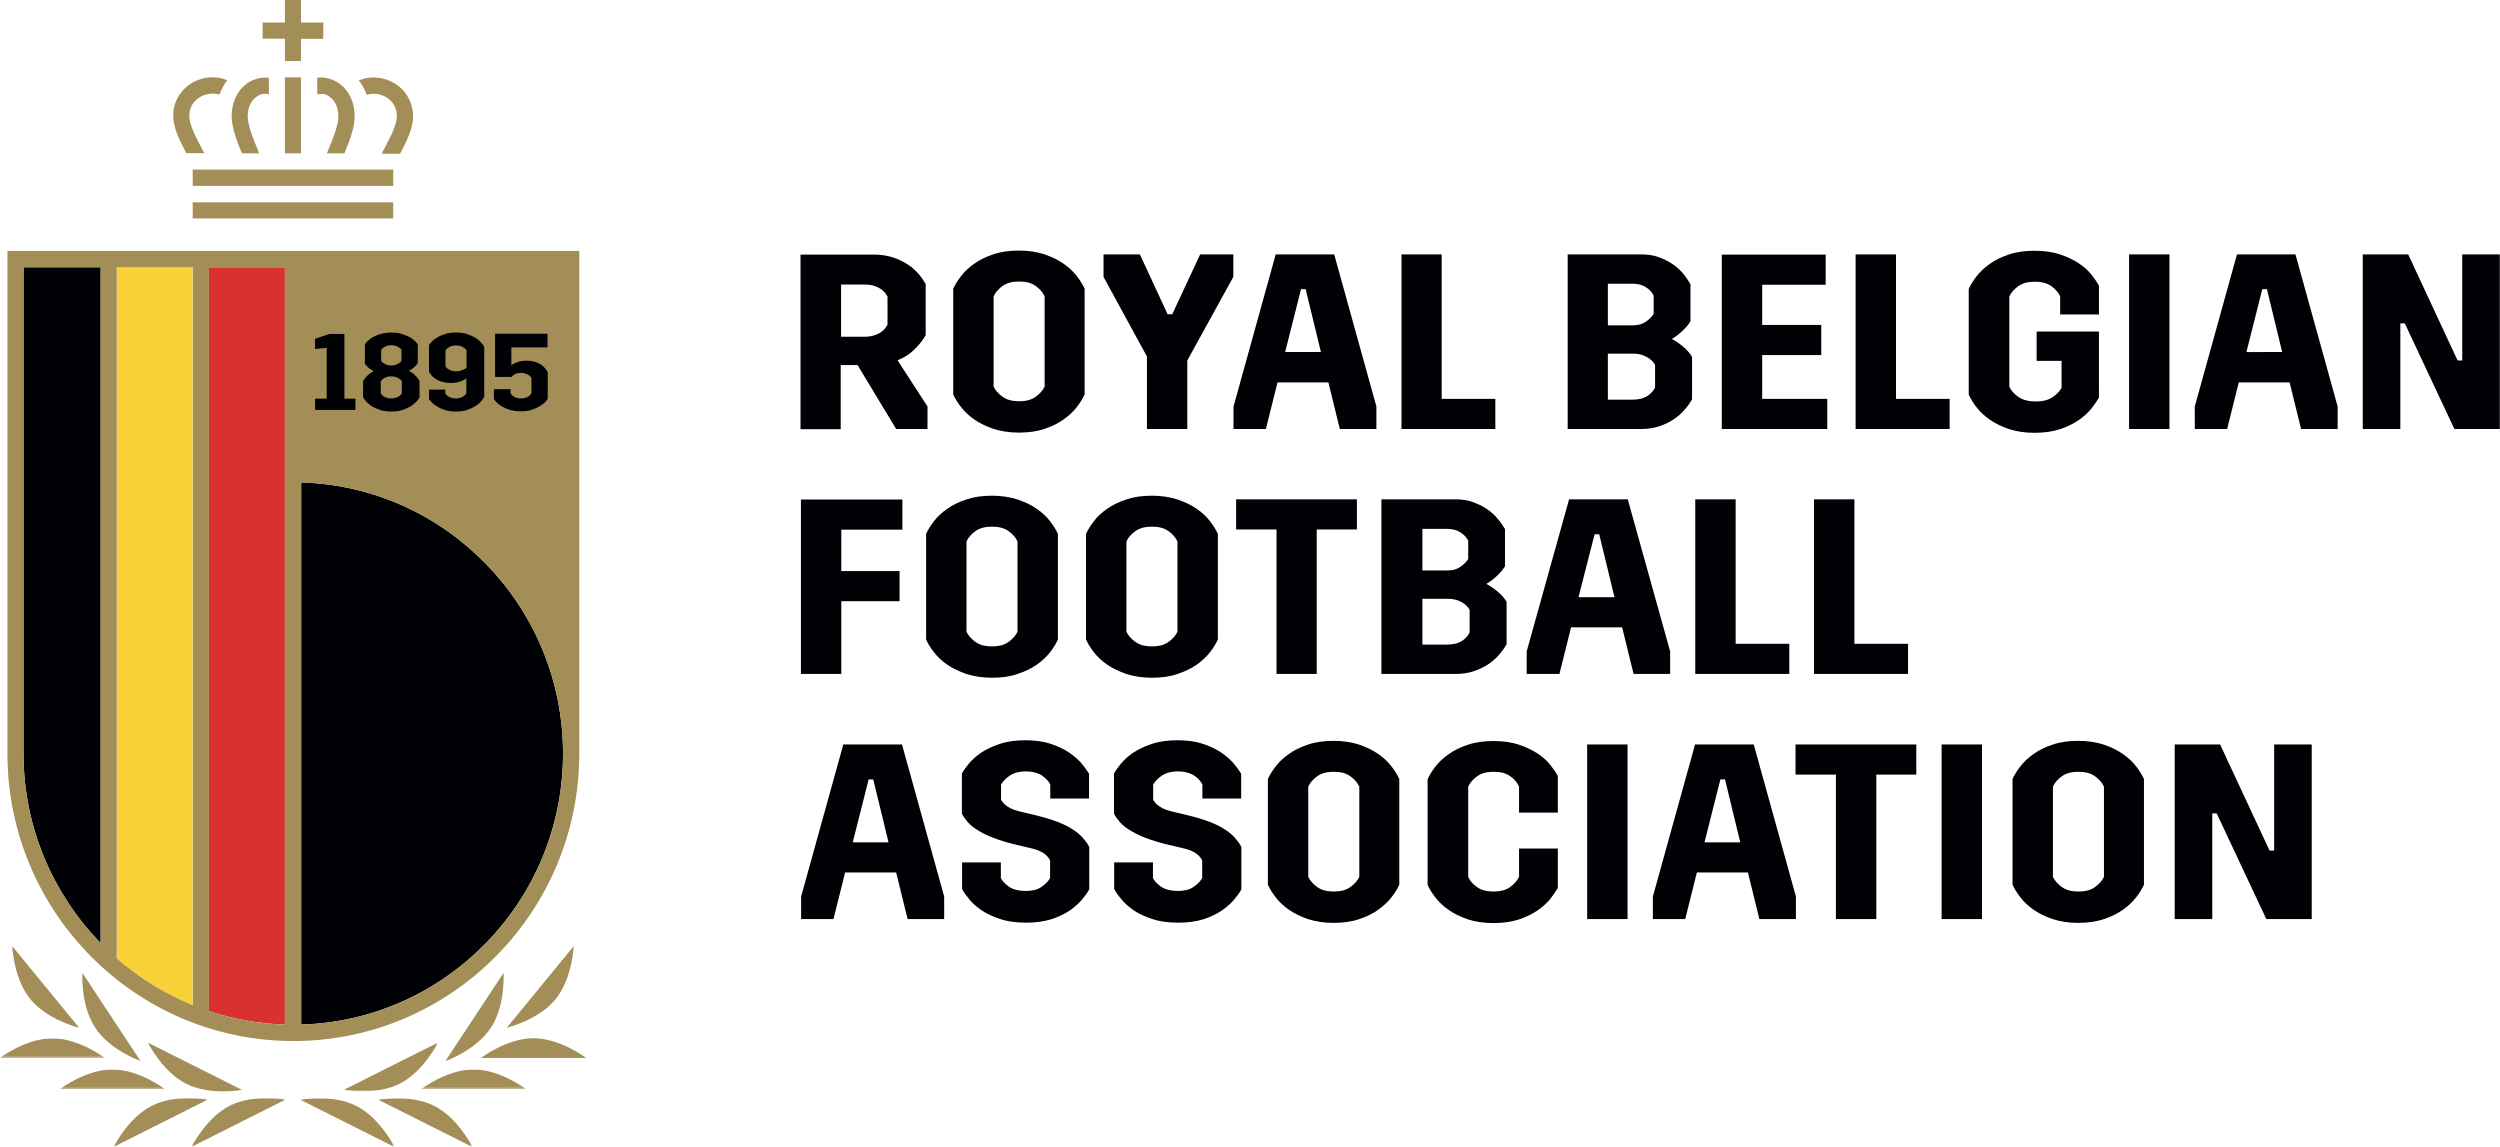
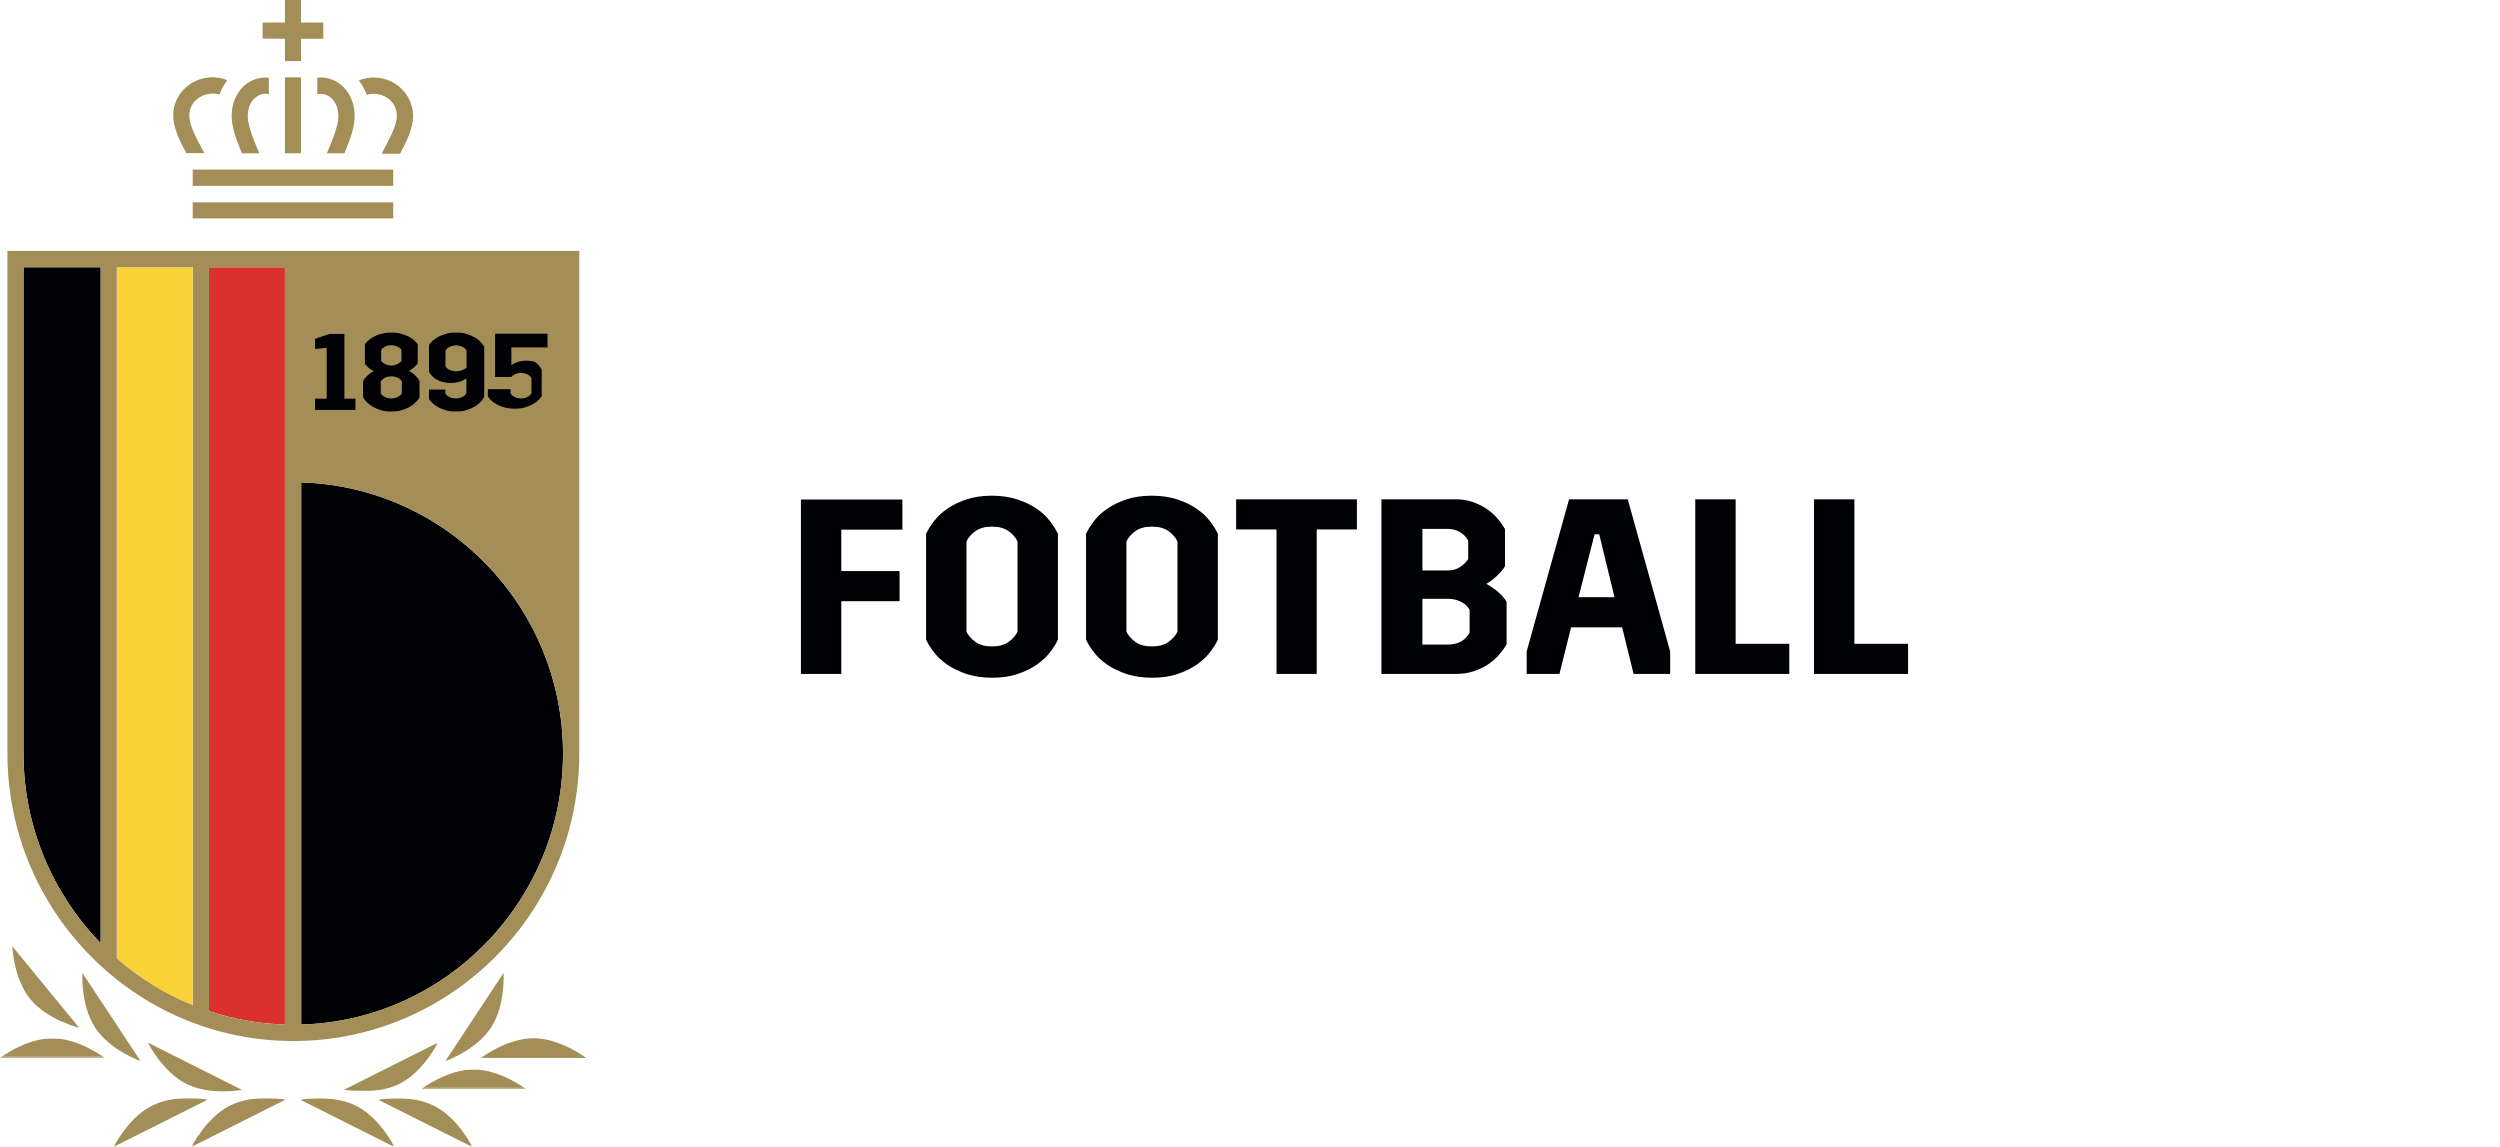
<svg xmlns="http://www.w3.org/2000/svg" version="1.1" id="Layer_1" x="0px" y="0px" viewBox="0 0 1244.2 570.8" style="enable-background:new 0 0 1244.2 570.8;" xml:space="preserve">
  <style type="text/css">
	.st0{fill-rule:evenodd;clip-rule:evenodd;fill:#A38E58;}
	.st1{filter:url(#Adobe_OpacityMaskFilter);}
	.st2{fill-rule:evenodd;clip-rule:evenodd;fill:#FFFFFF;}
	.st3{mask:url(#mask-2_1_);fill-rule:evenodd;clip-rule:evenodd;fill:#A38E58;}
	.st4{filter:url(#Adobe_OpacityMaskFilter_1_);}
	.st5{mask:url(#mask-2_2_);fill-rule:evenodd;clip-rule:evenodd;fill:#A38E58;}
	.st6{filter:url(#Adobe_OpacityMaskFilter_2_);}
	.st7{mask:url(#mask-2_3_);fill-rule:evenodd;clip-rule:evenodd;fill:#A38E58;}
	.st8{filter:url(#Adobe_OpacityMaskFilter_3_);}
	.st9{mask:url(#mask-4_1_);fill-rule:evenodd;clip-rule:evenodd;fill:#A38E58;}
	.st10{filter:url(#Adobe_OpacityMaskFilter_4_);}
	.st11{mask:url(#mask-4_2_);fill-rule:evenodd;clip-rule:evenodd;fill:#A38E58;}
	.st12{filter:url(#Adobe_OpacityMaskFilter_5_);}
	.st13{mask:url(#mask-4_3_);fill-rule:evenodd;clip-rule:evenodd;fill:#A38E58;}
	.st14{filter:url(#Adobe_OpacityMaskFilter_6_);}
	.st15{mask:url(#mask-4_4_);fill-rule:evenodd;clip-rule:evenodd;fill:#A38E58;}
	.st16{filter:url(#Adobe_OpacityMaskFilter_7_);}
	.st17{mask:url(#mask-4_5_);fill-rule:evenodd;clip-rule:evenodd;fill:#A38E58;}
	.st18{fill-rule:evenodd;clip-rule:evenodd;fill:#000105;}
	.st19{fill-rule:evenodd;clip-rule:evenodd;fill:#F9D238;}
	.st20{fill-rule:evenodd;clip-rule:evenodd;fill:#DA3130;}
</style>
  <title>Atom/Logo/Corporate/RBFA/L/Colour/Full</title>
  <desc>Created with Sketch.</desc>
  <g>
    <g id="Navigation" transform="translate(-3239, -833)">
      <g transform="translate(3239, 833)">
        <g id="RBFA_SMALL_WEB_logo_RGB">
          <polyline id="Fill-1" class="st0" points="141.8,0 141.8,11.2 130.7,11.2 130.7,19.2 141.8,19.3 141.8,30.4 149.8,30.4       149.8,19.3 160.9,19.3 160.9,11.2 149.8,11.2 149.8,0 141.8,0     " />
          <polygon id="Fill-2" class="st0" points="95.9,108.7 195.7,108.7 195.7,100.7 95.9,100.7     " />
          <polygon id="Fill-3" class="st0" points="95.9,92.5 195.7,92.5 195.7,84.4 95.9,84.4     " />
          <polygon id="Fill-4" class="st0" points="141.8,76.3 149.8,76.3 149.8,38.5 141.8,38.5     " />
          <path id="Fill-5" class="st0" d="M100.3,73.6c-3-5.7-6.1-11.5-6.1-16.1c0-5.9,4.7-10.5,11-10.9c1.6-0.1,2.9,0.1,4,0.5      c1-2.6,2.3-5,3.9-7.2c-2.3-0.9-5-1.6-8.3-1.4c-10.4,0.5-18.6,8.8-18.6,18.9c0,6.2,3.2,12.6,6.5,18.8h9.1      C101.2,75.4,100.7,74.5,100.3,73.6" />
          <path id="Fill-6" class="st0" d="M129,76.3c-0.3-0.7-0.5-1.3-0.8-2c-2.2-5.3-4.9-11.9-4.9-16.4c0-6.7,3.7-10.1,6.9-11      c1.3-0.4,2.5-0.3,3.6,0.1v-8.3c-1.7-0.2-3.6-0.1-5.7,0.4c-7.8,2.1-12.8,9.5-12.8,18.8c0,5.7,2.6,12.4,5.1,18.4H129" />
          <path id="Fill-7" class="st0" d="M186.9,38.6c-3.3-0.2-6,0.5-8.3,1.4c1.6,2.1,2.9,4.5,3.9,7.2c1.2-0.4,2.5-0.6,4-0.5      c6.3,0.3,11,5,11,10.9c0,4.5-3.1,10.4-6.1,16.1c-0.5,0.9-1,1.8-1.4,2.8h9.1c3.3-6.2,6.5-12.6,6.5-18.8      C205.5,47.4,197.4,39.1,186.9,38.6" />
          <path id="Fill-8" class="st0" d="M157.9,38.7V47c1.1-0.3,2.3-0.4,3.6-0.1c3.2,0.9,6.9,4.3,6.9,11c0,4.5-2.7,11.1-4.9,16.4      c-0.3,0.7-0.6,1.4-0.8,2h8.7c2.5-6,5.1-12.7,5.1-18.4c0-9.3-5-16.6-12.8-18.8C161.5,38.5,159.6,38.4,157.9,38.7" />
          <path id="Fill-9" class="st0" d="M265.5,516.7c-13.3,0-26.1,9.8-26.1,9.8h52.3C291.7,526.5,278.8,516.7,265.5,516.7" />
          <g id="Group-14" transform="translate(29.805, 105.939)">
            <g id="Clip-11">
					</g>
            <defs>
              <filter id="Adobe_OpacityMaskFilter" filterUnits="userSpaceOnUse" x="179.7" y="426.3" width="52.3" height="9.8">
                <feColorMatrix type="matrix" values="1 0 0 0 0  0 1 0 0 0  0 0 1 0 0  0 0 0 1 0" />
              </filter>
            </defs>
            <mask maskUnits="userSpaceOnUse" x="179.7" y="426.3" width="52.3" height="9.8" id="mask-2_1_">
              <g class="st1">
                <polygon id="path-1_1_" class="st2" points="119.7,426.3 232,426.3 232,464.8 119.7,464.8        " />
              </g>
            </mask>
            <path id="Fill-10" class="st3" d="M205.9,426.3c-13.3,0-26.1,9.8-26.1,9.8H232C232,436.1,219.2,426.3,205.9,426.3" />
            <defs>
              <filter id="Adobe_OpacityMaskFilter_1_" filterUnits="userSpaceOnUse" x="158.5" y="440.6" width="46.8" height="24.2">
                <feColorMatrix type="matrix" values="1 0 0 0 0  0 1 0 0 0  0 0 1 0 0  0 0 0 1 0" />
              </filter>
            </defs>
            <mask maskUnits="userSpaceOnUse" x="158.5" y="440.6" width="46.8" height="24.2" id="mask-2_2_">
              <g class="st4">
                <polygon id="path-1_2_" class="st2" points="119.7,426.3 232,426.3 232,464.8 119.7,464.8        " />
              </g>
            </mask>
            <path id="Fill-12" class="st5" d="M186.2,444.4c-11.9-6-27.7-3-27.7-3l46.8,23.5C205.3,464.8,198.1,450.3,186.2,444.4" />
            <defs>
              <filter id="Adobe_OpacityMaskFilter_2_" filterUnits="userSpaceOnUse" x="119.7" y="440.6" width="46.8" height="24.2">
                <feColorMatrix type="matrix" values="1 0 0 0 0  0 1 0 0 0  0 0 1 0 0  0 0 0 1 0" />
              </filter>
            </defs>
            <mask maskUnits="userSpaceOnUse" x="119.7" y="440.6" width="46.8" height="24.2" id="mask-2_3_">
              <g class="st6">
                <polygon id="path-1_3_" class="st2" points="119.7,426.3 232,426.3 232,464.8 119.7,464.8        " />
              </g>
            </mask>
            <path id="Fill-13" class="st7" d="M147.4,444.4c-11.9-6-27.7-3-27.7-3l46.8,23.5C166.5,464.8,159.3,450.3,147.4,444.4" />
          </g>
-           <path id="Fill-15" class="st0" d="M276.4,497.4c8.5-10.3,9.1-26.5,9.1-26.5l-33.3,40.6C252.3,511.5,267.9,507.7,276.4,497.4" />
          <path id="Fill-16" class="st0" d="M244.3,511.5c7.4-11.2,6.3-27.3,6.3-27.3l-28.9,43.8C221.8,528.1,236.9,522.7,244.3,511.5" />
          <g id="Group-23" transform="translate(0, 103.152)">
            <g id="Clip-18">
					</g>
            <defs>
              <filter id="Adobe_OpacityMaskFilter_3_" filterUnits="userSpaceOnUse" x="171.2" y="415.8" width="46.8" height="24.2">
                <feColorMatrix type="matrix" values="1 0 0 0 0  0 1 0 0 0  0 0 1 0 0  0 0 0 1 0" />
              </filter>
            </defs>
            <mask maskUnits="userSpaceOnUse" x="171.2" y="415.8" width="46.8" height="24.2" id="mask-4_1_">
              <g class="st8">
                <polygon id="path-3_1_" class="st2" points="0,413.6 218,413.6 218,467.6 0,467.6        " />
              </g>
            </mask>
            <path id="Fill-17" class="st9" d="M198.9,436.2c11.9-6,19.1-20.5,19.1-20.5l-46.8,23.5C171.2,439.2,187,442.2,198.9,436.2" />
            <defs>
              <filter id="Adobe_OpacityMaskFilter_4_" filterUnits="userSpaceOnUse" x="0" y="413.6" width="52.3" height="9.8">
                <feColorMatrix type="matrix" values="1 0 0 0 0  0 1 0 0 0  0 0 1 0 0  0 0 0 1 0" />
              </filter>
            </defs>
            <mask maskUnits="userSpaceOnUse" x="0" y="413.6" width="52.3" height="9.8" id="mask-4_2_">
              <g class="st10">
                <polygon id="path-3_2_" class="st2" points="0,413.6 218,413.6 218,467.6 0,467.6        " />
              </g>
            </mask>
            <path id="Fill-19" class="st11" d="M26.1,413.6c13.3,0,26.1,9.8,26.1,9.8H0C0,423.3,12.8,413.6,26.1,413.6" />
            <defs>
              <filter id="Adobe_OpacityMaskFilter_5_" filterUnits="userSpaceOnUse" x="29.8" y="429.1" width="52.3" height="9.8">
                <feColorMatrix type="matrix" values="1 0 0 0 0  0 1 0 0 0  0 0 1 0 0  0 0 0 1 0" />
              </filter>
            </defs>
            <mask maskUnits="userSpaceOnUse" x="29.8" y="429.1" width="52.3" height="9.8" id="mask-4_3_">
              <g class="st12">
-                 <polygon id="path-3_3_" class="st2" points="0,413.6 218,413.6 218,467.6 0,467.6        " />
-               </g>
+                 </g>
            </mask>
            <path id="Fill-20" class="st13" d="M56,429.1c13.3,0,26.1,9.8,26.1,9.8H29.8C29.8,438.9,42.6,429.1,56,429.1" />
            <defs>
              <filter id="Adobe_OpacityMaskFilter_6_" filterUnits="userSpaceOnUse" x="56.6" y="443.4" width="46.8" height="24.2">
                <feColorMatrix type="matrix" values="1 0 0 0 0  0 1 0 0 0  0 0 1 0 0  0 0 0 1 0" />
              </filter>
            </defs>
            <mask maskUnits="userSpaceOnUse" x="56.6" y="443.4" width="46.8" height="24.2" id="mask-4_4_">
              <g class="st14">
                <polygon id="path-3_4_" class="st2" points="0,413.6 218,413.6 218,467.6 0,467.6        " />
              </g>
            </mask>
            <path id="Fill-21" class="st15" d="M75.7,447.1c11.9-6,27.7-3,27.7-3l-46.8,23.5C56.6,467.6,63.7,453.1,75.7,447.1" />
            <defs>
              <filter id="Adobe_OpacityMaskFilter_7_" filterUnits="userSpaceOnUse" x="95.4" y="443.4" width="46.8" height="24.2">
                <feColorMatrix type="matrix" values="1 0 0 0 0  0 1 0 0 0  0 0 1 0 0  0 0 0 1 0" />
              </filter>
            </defs>
            <mask maskUnits="userSpaceOnUse" x="95.4" y="443.4" width="46.8" height="24.2" id="mask-4_5_">
              <g class="st16">
                <polygon id="path-3_5_" class="st2" points="0,413.6 218,413.6 218,467.6 0,467.6        " />
              </g>
            </mask>
            <path id="Fill-22" class="st17" d="M114.4,447.1c11.9-6,27.7-3,27.7-3l-46.8,23.5C95.4,467.6,102.5,453.1,114.4,447.1" />
          </g>
          <path id="Fill-24" class="st0" d="M15.2,497.4c-8.5-10.3-9.1-26.5-9.1-26.5l33.3,40.6C39.4,511.5,23.7,507.7,15.2,497.4" />
          <path id="Fill-25" class="st0" d="M47.4,511.5C40,500.3,41,484.2,41,484.2l28.9,43.8C69.9,528.1,54.7,522.7,47.4,511.5" />
          <path id="Fill-26" class="st0" d="M92.7,539.4c-11.9-6-19.1-20.5-19.1-20.5l46.8,23.5C120.5,542.4,104.7,545.4,92.7,539.4" />
          <path id="Fill-27" class="st18" d="M149.9,240.1v269.8c72.2-2.1,130.3-61.8,130.3-134.9v0C280.2,301.9,222.1,242.2,149.9,240.1" />
          <path id="Fill-28" class="st19" d="M96,133H58.1v344c11.2,9.7,23.9,17.6,37.8,23.3V133" />
          <path id="Fill-29" class="st20" d="M104,503.2c12,4,24.7,6.3,37.8,6.7V133H104V503.2" />
          <path id="Fill-30" class="st18" d="M11.7,375c0,36.7,14.7,70,38.4,94.4V133H11.7V375" />
          <path id="Fill-31" class="st0" d="M280.2,375c0,73.1-58.1,132.8-130.3,134.9V240.1C222.1,242.2,280.2,301.9,280.2,375L280.2,375      z M141.8,509.9c-13.2-0.4-25.9-2.7-37.8-6.7V133h37.8V509.9z M96,500.3C82,494.6,69.3,486.7,58.1,477V133H96V500.3z M50.1,469.4      C26.4,445,11.7,411.7,11.7,375V133h38.4V469.4z M3.7,124.9V375c0,78.9,63.8,143.1,142.3,143.1c78.5,0,142.3-64.2,142.3-143.1      V124.9H3.7L3.7,124.9z" />
          <polyline id="Fill-32" class="st18" points="156.8,198.4 162.6,198.4 162.6,173.1 156.8,173.7 156.8,168.6 164,166.2       171.4,166.2 171.4,198.4 176.9,198.4 176.9,204 156.8,204 156.8,198.4     " />
          <path id="Fill-33" class="st18" d="M181.6,171.3c0.3-0.4,0.8-0.9,1.4-1.6c0.7-0.7,1.5-1.3,2.6-1.9c1.1-0.6,2.4-1.2,3.9-1.6      c1.5-0.4,3.3-0.7,5.2-0.7c2,0,3.8,0.2,5.3,0.7c1.5,0.5,2.8,1,3.9,1.6c1.1,0.6,1.9,1.3,2.6,1.9c0.6,0.6,1.1,1.2,1.4,1.6v9.5      c-0.3,0.4-0.8,1-1.5,1.7c-0.7,0.7-1.7,1.4-2.9,2.1c1.4,0.7,2.5,1.5,3.4,2.5c0.9,0.9,1.5,1.8,1.9,2.6v8c-0.3,0.7-0.9,1.5-1.7,2.3      c-0.8,0.8-1.7,1.6-2.9,2.3c-1.2,0.7-2.5,1.3-4.1,1.8s-3.4,0.7-5.4,0.7c-2,0-3.8-0.2-5.3-0.7c-1.6-0.5-2.9-1.1-4.1-1.8      c-1.2-0.7-2.1-1.5-2.9-2.3c-0.8-0.8-1.3-1.6-1.7-2.3v-8c0.4-0.8,1-1.6,1.9-2.5c0.9-0.9,2-1.8,3.4-2.5c-1.2-0.6-2.2-1.3-2.9-2      c-0.7-0.7-1.2-1.3-1.5-1.7V171.3z M189.5,195.7c0.3,0.7,0.9,1.3,1.9,1.8c0.9,0.5,2,0.8,3.3,0.8c1.3,0,2.4-0.3,3.4-0.8      c0.9-0.5,1.6-1.1,1.9-1.8v-5.8c-0.3-0.7-0.9-1.3-1.9-1.8c-0.9-0.5-2.1-0.8-3.4-0.8c-1.3,0-2.4,0.3-3.3,0.8      c-0.9,0.5-1.5,1.1-1.9,1.8V195.7z M189.7,179.6c0.3,0.5,0.9,1,1.8,1.5c0.9,0.5,1.9,0.8,3.2,0.8c1.3,0,2.4-0.3,3.3-0.8      c0.9-0.5,1.5-1,1.8-1.5v-5.5c-0.3-0.5-0.9-1-1.8-1.5c-0.9-0.5-1.9-0.8-3.3-0.8c-1.3,0-2.3,0.3-3.2,0.8c-0.9,0.5-1.5,1-1.8,1.5      V179.6L189.7,179.6z" />
          <path id="Fill-34" class="st18" d="M240.9,197.6c-0.4,0.8-0.9,1.6-1.7,2.4c-0.8,0.8-1.7,1.6-2.9,2.3c-1.2,0.7-2.5,1.3-4.1,1.8      c-1.6,0.5-3.3,0.7-5.3,0.7c-2,0-3.7-0.2-5.3-0.7c-1.5-0.5-2.8-1-3.9-1.7c-1.1-0.6-2-1.3-2.7-2c-0.7-0.7-1.2-1.3-1.5-1.8v-4.7      h8.1v1.8c0.3,0.7,0.9,1.3,1.9,1.8c0.9,0.5,2.1,0.8,3.4,0.8c1.3,0,2.4-0.3,3.3-0.8c0.9-0.5,1.6-1.1,1.9-1.8v-7.4      c-1,0.7-2.1,1.3-3.4,1.7c-1.3,0.4-2.8,0.6-4.5,0.6c-1.4,0-2.7-0.2-3.9-0.5c-1.2-0.3-2.2-0.8-3.1-1.3c-0.9-0.5-1.7-1.1-2.3-1.8      c-0.6-0.7-1.1-1.4-1.4-2.1v-13.2c0.3-0.5,0.8-1,1.5-1.8c0.7-0.7,1.6-1.4,2.7-2c1.1-0.7,2.4-1.2,4-1.7c1.5-0.5,3.3-0.7,5.3-0.7      c2,0,3.8,0.2,5.3,0.7s2.9,1.1,4.1,1.8c1.2,0.7,2.1,1.5,2.9,2.3c0.8,0.8,1.3,1.6,1.7,2.3V197.6z M227.1,184.8      c1,0,1.9-0.2,2.7-0.5c0.8-0.3,1.6-0.7,2.4-1.2v-8.6c-0.3-0.7-0.9-1.3-1.9-1.8c-0.9-0.5-2-0.8-3.3-0.8c-1.3,0-2.4,0.3-3.4,0.8      c-0.9,0.5-1.6,1.1-1.9,1.8v7.7c0.3,0.7,0.9,1.3,1.9,1.8C224.6,184.5,225.7,184.8,227.1,184.8L227.1,184.8z" />
-           <path id="Fill-35" class="st18" d="M246,193.7h8.1v2c0.3,0.7,1,1.3,1.9,1.8c0.9,0.5,2,0.8,3.3,0.8c1.3,0,2.4-0.3,3.3-0.8      c0.9-0.5,1.6-1.1,1.9-1.9v-7.4c-0.3-0.7-0.9-1.3-1.9-1.8c-0.9-0.5-2-0.8-3.3-0.8c-1.2,0-2.3,0.2-3.1,0.7      c-0.8,0.4-1.4,0.9-1.7,1.3h-8.1v-21.5h26.1v6.8h-18v8.9c0.9-0.7,2-1.3,3.3-1.7c1.2-0.4,2.7-0.6,4.4-0.6c1.4,0,2.6,0.2,3.8,0.5      c1.1,0.3,2.2,0.8,3,1.3c0.9,0.5,1.6,1.2,2.2,1.9c0.6,0.7,1.1,1.4,1.4,2.1v13.2c-0.3,0.5-0.8,1.1-1.5,1.8c-0.7,0.7-1.6,1.4-2.7,2      c-1.1,0.6-2.4,1.2-3.9,1.7c-1.5,0.5-3.3,0.7-5.3,0.7c-2,0-3.7-0.2-5.3-0.7c-1.5-0.4-2.8-1-3.9-1.6c-1.1-0.6-2-1.3-2.7-2      c-0.7-0.7-1.2-1.3-1.5-1.8V193.7" />
-           <path id="Fill-36" class="st18" d="M398.6,457.4h16.2l5.8-23.2h25.4l5.7,23.2h18.2v-11.2l-21-75.7h-29.2l-21,75.7V457.4z       M432.3,387.9h2.3l7.6,31.3h-17.8L432.3,387.9z M478.9,442.6c0.8,1.5,2,3.2,3.6,5.1c1.6,1.9,3.6,3.7,6.1,5.4      c2.5,1.7,5.6,3.1,9.2,4.3c3.6,1.2,7.9,1.8,12.8,1.8c4.8,0,9-0.6,12.6-1.7c3.6-1.2,6.6-2.6,9.1-4.3c2.5-1.7,4.6-3.6,6.2-5.5      c1.6-1.9,2.8-3.6,3.6-5.1v-21.1c-0.7-1.4-1.7-2.8-3-4.3c-1.2-1.4-2.9-2.9-4.9-4.2c-2-1.4-4.6-2.7-7.7-3.9      c-3.1-1.2-7-2.4-11.6-3.5l-5.9-1.4c-3.4-0.7-5.8-1.6-7.4-2.7c-1.6-1-2.7-2.2-3.4-3.5v-7.5c0.8-1.5,2.2-3,4.2-4.4      c2-1.4,4.7-2.2,8.1-2.2c3.3,0,5.9,0.7,8,2c2,1.4,3.4,2.9,4.2,4.5v7h19.3v-12.3c-0.8-1.4-2-3.1-3.6-5c-1.6-1.9-3.6-3.7-6.2-5.5      c-2.5-1.7-5.6-3.2-9.2-4.4c-3.6-1.2-7.8-1.8-12.6-1.8c-4.9,0-9.2,0.6-12.8,1.8c-3.6,1.2-6.7,2.7-9.2,4.3      c-2.5,1.7-4.5,3.5-6.1,5.4c-1.6,1.9-2.8,3.6-3.6,5.1v19.9c0.7,1.4,1.7,2.8,2.9,4.2c1.2,1.4,2.8,2.7,4.9,4c2,1.3,4.6,2.6,7.7,3.8      c3.1,1.2,6.9,2.4,11.5,3.5l6.8,1.6c3.2,0.7,5.5,1.6,7,2.7c1.4,1,2.5,2.2,3.1,3.5v8.8c-0.9,1.6-2.3,3-4.3,4.4c-2,1.4-4.6,2-7.9,2      c-3.4,0-6.1-0.7-8.1-2c-2-1.4-3.4-2.8-4.2-4.4v-7.8h-19.3V442.6z M554.6,442.6c0.8,1.5,2,3.2,3.6,5.1c1.6,1.9,3.6,3.7,6.1,5.4      c2.5,1.7,5.6,3.1,9.2,4.3c3.6,1.2,7.9,1.8,12.8,1.8c4.8,0,9-0.6,12.6-1.7c3.6-1.2,6.6-2.6,9.1-4.3c2.5-1.7,4.6-3.6,6.2-5.5      c1.6-1.9,2.8-3.6,3.6-5.1v-21.1c-0.7-1.4-1.7-2.8-3-4.3c-1.2-1.4-2.9-2.9-4.9-4.2c-2-1.4-4.6-2.7-7.7-3.9      c-3.1-1.2-7-2.4-11.6-3.5l-5.9-1.4c-3.4-0.7-5.8-1.6-7.4-2.7c-1.6-1-2.7-2.2-3.4-3.5v-7.5c0.8-1.5,2.2-3,4.2-4.4      c2-1.4,4.7-2.2,8.1-2.2c3.3,0,5.9,0.7,8,2c2.1,1.4,3.4,2.9,4.2,4.5v7h19.3v-12.3c-0.8-1.4-2-3.1-3.6-5c-1.6-1.9-3.6-3.7-6.2-5.5      c-2.5-1.7-5.6-3.2-9.2-4.4c-3.6-1.2-7.8-1.8-12.6-1.8c-4.9,0-9.2,0.6-12.8,1.8c-3.6,1.2-6.7,2.7-9.2,4.3      c-2.5,1.7-4.5,3.5-6.1,5.4c-1.6,1.9-2.8,3.6-3.6,5.1v19.9c0.7,1.4,1.7,2.8,2.9,4.2c1.2,1.4,2.8,2.7,4.9,4      c2.1,1.3,4.6,2.6,7.7,3.8c3.1,1.2,6.9,2.4,11.5,3.5l6.8,1.6c3.2,0.7,5.5,1.6,7,2.7c1.4,1,2.5,2.2,3.1,3.5v8.8      c-0.9,1.6-2.3,3-4.3,4.4c-2,1.4-4.6,2-7.9,2c-3.4,0-6-0.7-8.1-2c-2-1.4-3.4-2.8-4.2-4.4v-7.8h-19.3V442.6z M651.1,391.5      c0.9-2,2.4-3.7,4.5-5.2c2.1-1.5,4.8-2.2,8.2-2.2c3.4,0,6.1,0.7,8.2,2.2c2.1,1.5,3.6,3.2,4.5,5.2v44.9c-0.9,1.9-2.4,3.6-4.5,5.1      c-2.1,1.5-4.8,2.2-8.2,2.2c-3.4,0-6.1-0.7-8.2-2.2c-2.1-1.5-3.6-3.2-4.5-5.1V391.5z M631,440.3c0.9,2,2.2,4.1,3.9,6.3      c1.7,2.2,3.9,4.3,6.5,6.1c2.7,1.9,5.8,3.4,9.5,4.7c3.7,1.2,8,1.9,12.8,1.9c4.8,0,9.1-0.6,12.8-1.9c3.7-1.2,6.9-2.8,9.5-4.7      s4.8-3.9,6.5-6.1c1.7-2.2,3-4.3,3.9-6.3v-52.6c-0.9-2-2.2-4.1-3.9-6.3c-1.7-2.2-3.9-4.3-6.5-6.1c-2.7-1.9-5.8-3.4-9.5-4.7      c-3.7-1.2-8-1.9-12.8-1.9c-4.8,0-9.1,0.6-12.8,1.9c-3.7,1.2-6.9,2.8-9.5,4.7c-2.7,1.9-4.8,3.9-6.5,6.1c-1.7,2.2-3,4.3-3.9,6.3      V440.3z M756,422.1v14.3c-0.9,1.9-2.4,3.6-4.5,5.1c-2.1,1.5-4.8,2.2-8.2,2.2c-3.4,0-6.1-0.7-8.2-2.2c-2.1-1.5-3.6-3.2-4.4-5.1      v-44.9c0.9-2,2.4-3.7,4.5-5.2c2.1-1.5,4.8-2.2,8.2-2.2c3.4,0,6.1,0.7,8.2,2.2c2.1,1.5,3.6,3.2,4.4,5.2v12.9h19.3v-18.2      c-0.9-1.7-2.2-3.6-3.8-5.6c-1.6-2-3.7-3.9-6.3-5.6c-2.6-1.7-5.7-3.2-9.3-4.4c-3.6-1.2-7.8-1.8-12.7-1.8c-4.8,0-9.1,0.6-12.8,1.9      c-3.7,1.2-6.9,2.8-9.5,4.7c-2.7,1.9-4.8,3.9-6.5,6.1s-3,4.3-3.9,6.3v52.6c0.9,2,2.2,4.1,3.9,6.3s3.9,4.3,6.5,6.1      c2.7,1.9,5.8,3.4,9.5,4.7c3.7,1.2,8,1.9,12.8,1.9c4.8,0,9.1-0.6,12.7-1.8c3.6-1.2,6.7-2.7,9.3-4.5c2.6-1.8,4.7-3.7,6.3-5.7      c1.6-2,2.8-3.9,3.8-5.5v-19.6H756z M789.9,457.4H810v-86.9h-20.1V457.4z M822.5,457.4h16.2l5.8-23.2h25.4l5.7,23.2h18.2v-11.2      l-21-75.7h-29.2l-21,75.7V457.4z M856.2,387.9h2.3l7.6,31.3h-17.8L856.2,387.9z M913.7,457.4h20.1v-71.9h19.9v-15h-60.1v15h20.1      V457.4z M966.3,457.4h20.1v-86.9h-20.1V457.4z M1021.7,391.5c0.9-2,2.4-3.7,4.5-5.2c2.1-1.5,4.8-2.2,8.2-2.2      c3.4,0,6.1,0.7,8.2,2.2c2.1,1.5,3.6,3.2,4.5,5.2v44.9c-0.9,1.9-2.4,3.6-4.5,5.1c-2.1,1.5-4.8,2.2-8.2,2.2      c-3.4,0-6.1-0.7-8.2-2.2c-2.1-1.5-3.6-3.2-4.5-5.1V391.5z M1001.6,440.3c0.9,2,2.2,4.1,3.9,6.3c1.7,2.2,3.9,4.3,6.5,6.1      c2.7,1.9,5.8,3.4,9.5,4.7c3.7,1.2,8,1.9,12.8,1.9c4.8,0,9.1-0.6,12.8-1.9c3.7-1.2,6.9-2.8,9.5-4.7c2.7-1.9,4.8-3.9,6.5-6.1      c1.7-2.2,3-4.3,3.9-6.3v-52.6c-0.9-2-2.2-4.1-3.9-6.3c-1.7-2.2-3.9-4.3-6.5-6.1c-2.7-1.9-5.8-3.4-9.5-4.7      c-3.7-1.2-8-1.9-12.8-1.9c-4.8,0-9.1,0.6-12.8,1.9c-3.7,1.2-6.9,2.8-9.5,4.7c-2.7,1.9-4.8,3.9-6.5,6.1c-1.7,2.2-3,4.3-3.9,6.3      V440.3z M1082.3,457.4h18.7v-52.6h2.2l24.7,52.6h22.6v-86.9h-18.7v52.8h-2.3l-24.6-52.8h-22.6V457.4L1082.3,457.4z" />
+           <path id="Fill-35" class="st18" d="M246,193.7h8.1v2c0.3,0.7,1,1.3,1.9,1.8c0.9,0.5,2,0.8,3.3,0.8c1.3,0,2.4-0.3,3.3-0.8      c0.9-0.5,1.6-1.1,1.9-1.9v-7.4c-0.3-0.7-0.9-1.3-1.9-1.8c-0.9-0.5-2-0.8-3.3-0.8c-1.2,0-2.3,0.2-3.1,0.7      c-0.8,0.4-1.4,0.9-1.7,1.3h-8.1v-21.5h26.1v6.8h-18v8.9c0.9-0.7,2-1.3,3.3-1.7c1.2-0.4,2.7-0.6,4.4-0.6c1.4,0,2.6,0.2,3.8,0.5      c0.9,0.5,1.6,1.2,2.2,1.9c0.6,0.7,1.1,1.4,1.4,2.1v13.2c-0.3,0.5-0.8,1.1-1.5,1.8c-0.7,0.7-1.6,1.4-2.7,2      c-1.1,0.6-2.4,1.2-3.9,1.7c-1.5,0.5-3.3,0.7-5.3,0.7c-2,0-3.7-0.2-5.3-0.7c-1.5-0.4-2.8-1-3.9-1.6c-1.1-0.6-2-1.3-2.7-2      c-0.7-0.7-1.2-1.3-1.5-1.8V193.7" />
          <path id="Fill-37" class="st18" d="M398.6,335.4h20.1v-36.2h29v-15h-29v-20.6h30.4v-15h-50.5V335.4z M481,269.5      c0.9-2,2.4-3.7,4.5-5.2c2.1-1.5,4.8-2.2,8.2-2.2c3.4,0,6.1,0.7,8.2,2.2c2.1,1.5,3.6,3.2,4.5,5.2v44.9c-0.9,1.9-2.4,3.6-4.5,5.1      c-2.1,1.5-4.8,2.2-8.2,2.2c-3.4,0-6.1-0.7-8.2-2.2c-2.1-1.5-3.6-3.2-4.5-5.1V269.5z M460.9,318.3c0.9,2,2.2,4.1,3.9,6.3      c1.7,2.2,3.9,4.3,6.5,6.1c2.7,1.9,5.9,3.4,9.6,4.7c3.7,1.2,8,1.9,12.8,1.9c4.8,0,9.1-0.6,12.8-1.9c3.7-1.2,6.9-2.8,9.6-4.7      c2.7-1.9,4.8-3.9,6.5-6.1c1.7-2.2,3-4.3,3.9-6.3v-52.6c-0.9-2-2.2-4.1-3.9-6.3c-1.7-2.2-3.9-4.3-6.5-6.1      c-2.7-1.9-5.9-3.4-9.6-4.7c-3.7-1.2-8-1.9-12.8-1.9c-4.9,0-9.1,0.6-12.8,1.9c-3.7,1.2-6.9,2.8-9.6,4.7c-2.7,1.9-4.8,3.9-6.5,6.1      c-1.7,2.2-3,4.3-3.9,6.3V318.3z M560.6,269.5c0.9-2,2.4-3.7,4.5-5.2c2.1-1.5,4.8-2.2,8.2-2.2c3.4,0,6.1,0.7,8.2,2.2      c2.1,1.5,3.6,3.2,4.5,5.2v44.9c-0.9,1.9-2.4,3.6-4.5,5.1c-2.1,1.5-4.8,2.2-8.2,2.2c-3.4,0-6.1-0.7-8.2-2.2s-3.6-3.2-4.5-5.1      V269.5z M540.5,318.3c0.9,2,2.2,4.1,3.9,6.3c1.7,2.2,3.9,4.3,6.5,6.1c2.7,1.9,5.9,3.4,9.6,4.7c3.7,1.2,8,1.9,12.8,1.9      c4.8,0,9.1-0.6,12.8-1.9c3.7-1.2,6.9-2.8,9.6-4.7c2.7-1.9,4.8-3.9,6.5-6.1c1.7-2.2,3-4.3,3.9-6.3v-52.6c-0.9-2-2.2-4.1-3.9-6.3      c-1.7-2.2-3.9-4.3-6.5-6.1c-2.7-1.9-5.9-3.4-9.6-4.7c-3.7-1.2-8-1.9-12.8-1.9c-4.9,0-9.1,0.6-12.8,1.9c-3.7,1.2-6.9,2.8-9.6,4.7      c-2.7,1.9-4.9,3.9-6.5,6.1c-1.7,2.2-3,4.3-3.9,6.3V318.3z M635.2,335.4h20.1v-71.9h20v-15h-60.1v15h20.1V335.4z M687.8,335.4      h36.7c3.2,0,6.1-0.4,8.8-1.3c2.7-0.9,5.1-2,7.2-3.4c2.1-1.4,4-3,5.5-4.8c1.6-1.8,2.8-3.5,3.8-5.3v-21.1      c-1.1-1.9-2.7-3.6-4.6-5.2c-1.9-1.6-3.8-2.8-5.5-3.7c1.8-1,3.6-2.4,5.4-4.1c1.8-1.7,3.1-3.3,3.9-4.7v-18.5      c-1-1.7-2.2-3.5-3.8-5.3c-1.5-1.8-3.3-3.4-5.4-4.8c-2.1-1.4-4.4-2.5-7-3.4c-2.6-0.9-5.4-1.3-8.6-1.3h-36.7V335.4z M707.9,283.9      v-20.7h12.2c2.5,0,4.7,0.5,6.5,1.6s3.2,2.5,4.1,4.3v9.1c-1.1,1.7-2.5,3-4.2,4.1c-1.7,1.1-3.7,1.6-5.9,1.6H707.9z M707.9,320.8      v-22.8h12.7c2.4,0,4.6,0.5,6.5,1.5c2,1,3.4,2.4,4.3,4v11.3c-0.9,1.7-2.2,3.2-4,4.3c-1.8,1.1-4.2,1.7-7.3,1.7H707.9z       M759.8,335.4h16.3l5.8-23.2h25.4l5.7,23.2h18.2v-11.2l-21.1-75.7h-29.2l-21.1,75.7V335.4z M793.6,265.9h2.3l7.6,31.3h-17.9      L793.6,265.9z M843.7,335.4h46.8v-15h-26.7v-71.9h-20.1V335.4z M902.8,335.4h46.8v-15h-26.7v-71.9h-20.1V335.4L902.8,335.4z" />
-           <path id="Fill-38" class="st18" d="M446,213.5h15.6v-11.2l-14.9-23c3.1-1.2,5.8-2.9,8.1-5.1c2.3-2.2,4.3-4.6,5.9-7.4v-25.4      c-2.6-4.7-6.2-8.4-10.8-10.9c-4.6-2.6-9.6-3.8-15.1-3.8h-36.4v86.9h20v-31.9h8.4L446,213.5z M418.6,167.5v-25.9h11.9      c2.5,0,4.8,0.5,6.8,1.6c2,1,3.4,2.5,4.4,4.4v14c-1,1.9-2.4,3.4-4.4,4.4c-1.9,1-4.2,1.6-6.8,1.6H418.6z M494.5,147.5      c0.9-2,2.4-3.7,4.5-5.2c2.1-1.5,4.8-2.2,8.2-2.2c3.4,0,6.1,0.7,8.2,2.2c2.1,1.5,3.6,3.2,4.5,5.2v44.9c-0.9,1.9-2.4,3.6-4.5,5.1      c-2.1,1.5-4.8,2.2-8.2,2.2c-3.4,0-6.1-0.7-8.2-2.2c-2.1-1.5-3.6-3.2-4.5-5.1V147.5z M474.4,196.3c0.9,2,2.2,4.1,3.9,6.3      c1.7,2.2,3.9,4.3,6.5,6.1c2.7,1.9,5.8,3.4,9.5,4.7c3.7,1.2,8,1.9,12.8,1.9c4.8,0,9.1-0.6,12.8-1.9c3.7-1.2,6.9-2.8,9.5-4.7      c2.7-1.9,4.8-3.9,6.5-6.1c1.7-2.2,3-4.3,3.9-6.3v-52.6c-0.9-2-2.2-4.1-3.9-6.3c-1.7-2.2-3.9-4.3-6.5-6.1      c-2.7-1.9-5.8-3.4-9.5-4.7c-3.7-1.2-8-1.9-12.8-1.9c-4.8,0-9.1,0.6-12.8,1.9c-3.7,1.2-6.9,2.8-9.5,4.7c-2.7,1.9-4.8,3.9-6.5,6.1      c-1.7,2.2-3,4.3-3.9,6.3V196.3z M570.9,213.5h20v-34.1l22.9-41.6v-11.2h-16.5l-13.9,29.8h-2.3l-13.8-29.8h-18.1v11.2l21.6,39.6      V213.5z M613.8,213.5H630l5.8-23.2h25.3l5.7,23.2H685v-11.2l-21-75.7h-29.1l-21,75.7V213.5z M647.5,143.9h2.3l7.6,31.3h-17.8      L647.5,143.9z M697.5,213.5h46.7v-15h-26.7v-71.9h-20V213.5z M780.2,213.5h36.6c3.2,0,6.1-0.4,8.8-1.3c2.7-0.9,5.1-2,7.2-3.4      c2.1-1.4,4-3,5.5-4.8c1.6-1.8,2.8-3.5,3.8-5.3v-21.1c-1.1-1.9-2.7-3.6-4.6-5.2c-1.9-1.6-3.7-2.8-5.5-3.7c1.8-1,3.6-2.4,5.4-4.1      c1.8-1.7,3.1-3.3,3.9-4.7v-18.5c-1-1.7-2.2-3.5-3.7-5.3c-1.5-1.8-3.3-3.4-5.4-4.8c-2.1-1.4-4.4-2.5-6.9-3.4      c-2.6-0.9-5.4-1.3-8.5-1.3h-36.6V213.5z M800.2,161.9v-20.7h12.2c2.5,0,4.7,0.5,6.5,1.6c1.8,1.1,3.2,2.5,4.1,4.3v9.1      c-1.1,1.7-2.5,3-4.2,4.1c-1.7,1.1-3.7,1.6-5.9,1.6H800.2z M800.2,198.8V176h12.7c2.4,0,4.6,0.5,6.5,1.6c2,1,3.4,2.4,4.3,4v11.3      c-0.9,1.7-2.2,3.2-4,4.3c-1.8,1.1-4.2,1.7-7.3,1.7H800.2z M856.9,213.5h52.5v-15H877v-21.8h29.4v-15H877v-20h31.6v-15h-51.7      V213.5z M923.6,213.5h46.7v-15h-26.7v-71.9h-20.1V213.5z M1013.7,179.6h12.3V193c-0.9,1.7-2.4,3.3-4.5,4.7      c-2.1,1.4-4.9,2.1-8.4,2.1c-3.4,0-6.3-0.7-8.5-2.2c-2.2-1.5-3.7-3.2-4.6-5.1v-44.9c0.9-2,2.4-3.7,4.5-5.2      c2.1-1.5,4.8-2.2,8.2-2.2c3.4,0,6.1,0.7,8.2,2.2c2.1,1.5,3.6,3.2,4.4,5.2v8.9h19.3v-14.3c-0.9-1.7-2.2-3.6-3.8-5.6      c-1.6-2-3.7-3.9-6.3-5.6c-2.6-1.7-5.7-3.2-9.3-4.4c-3.6-1.2-7.8-1.8-12.7-1.8c-4.8,0-9.1,0.6-12.8,1.9c-3.7,1.2-6.9,2.8-9.5,4.7      c-2.7,1.9-4.8,3.9-6.5,6.1c-1.7,2.2-3,4.3-3.9,6.3v52.6c0.9,2,2.2,4.1,3.9,6.3c1.7,2.2,3.9,4.3,6.5,6.1c2.7,1.9,5.8,3.4,9.5,4.7      c3.7,1.2,7.9,1.9,12.8,1.9c4.8,0,9.1-0.6,12.7-1.8c3.6-1.2,6.7-2.7,9.3-4.5c2.6-1.8,4.7-3.7,6.3-5.7c1.6-2,2.8-3.9,3.8-5.5V165      h-31V179.6z M1059.6,213.5h20.1v-86.9h-20.1V213.5z M1092.2,213.5h16.2l5.8-23.2h25.3l5.7,23.2h18.2v-11.2l-21-75.7h-29.1      l-21,75.7V213.5z M1125.9,143.9h2.3l7.6,31.3H1118L1125.9,143.9z M1175.9,213.5h18.7v-52.6h2.2l24.7,52.6h22.6v-86.9h-18.7v52.8      h-2.3l-24.6-52.8h-22.6V213.5L1175.9,213.5z" />
        </g>
      </g>
    </g>
  </g>
</svg>